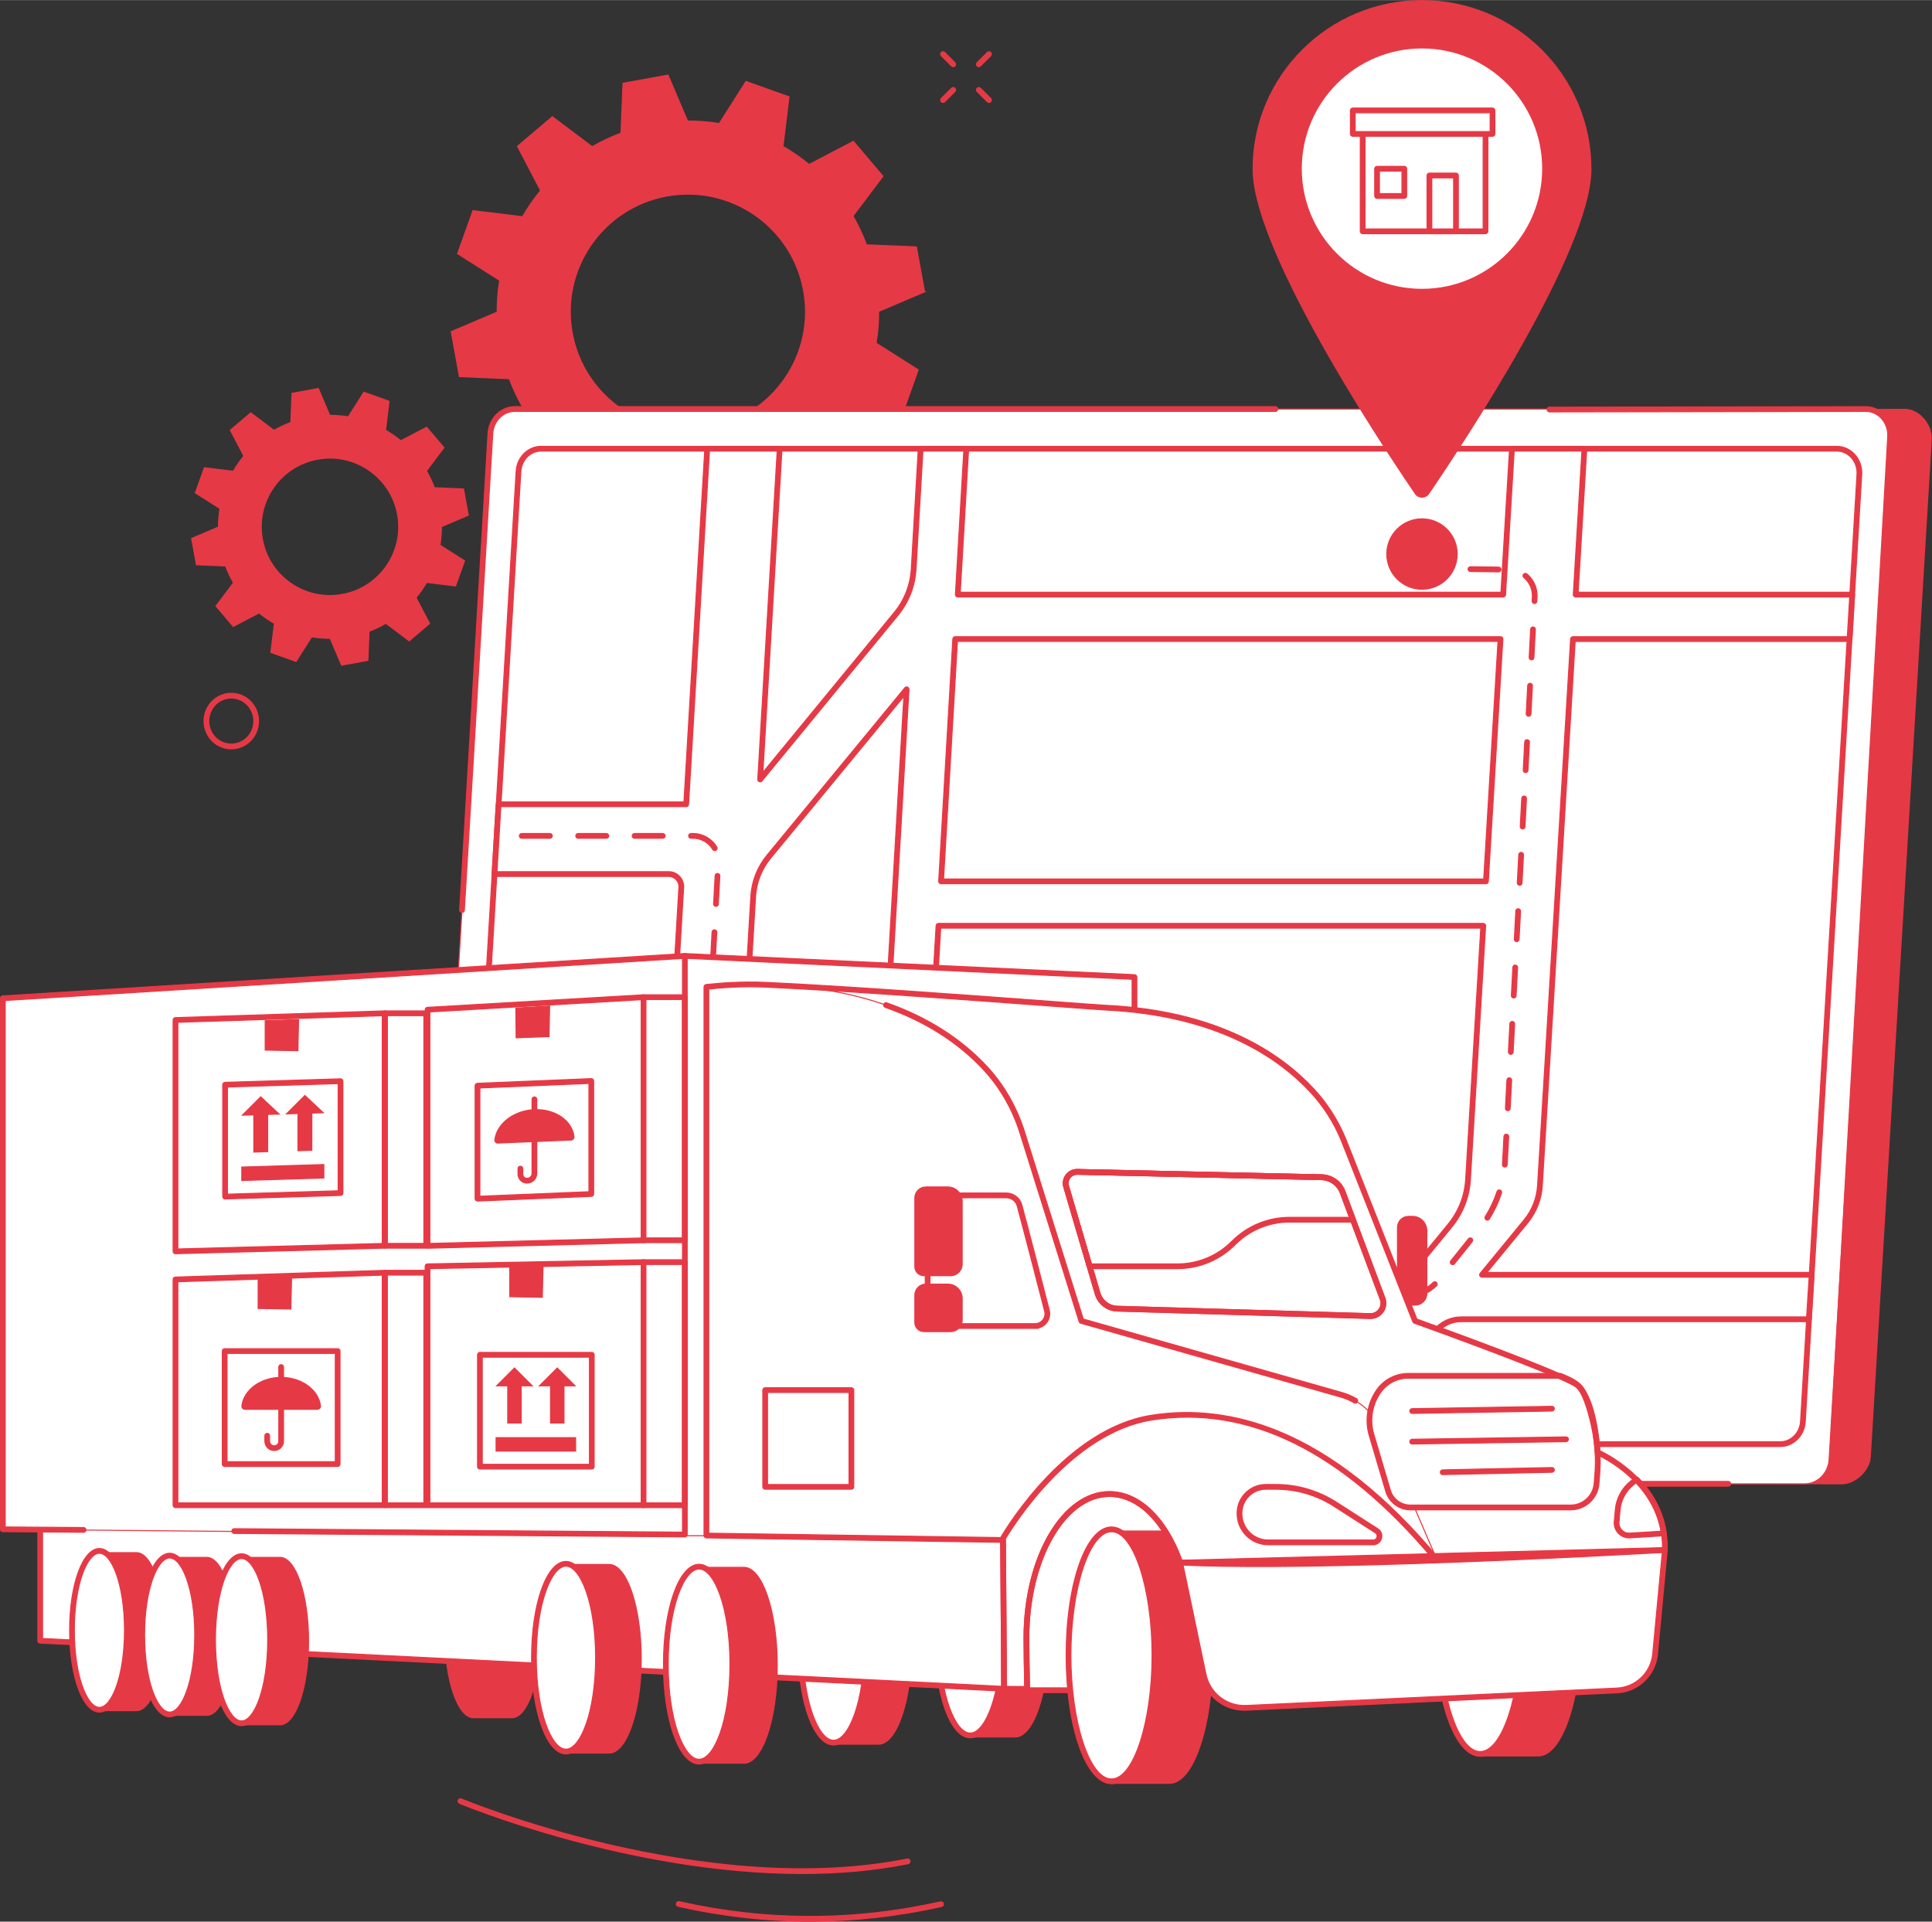
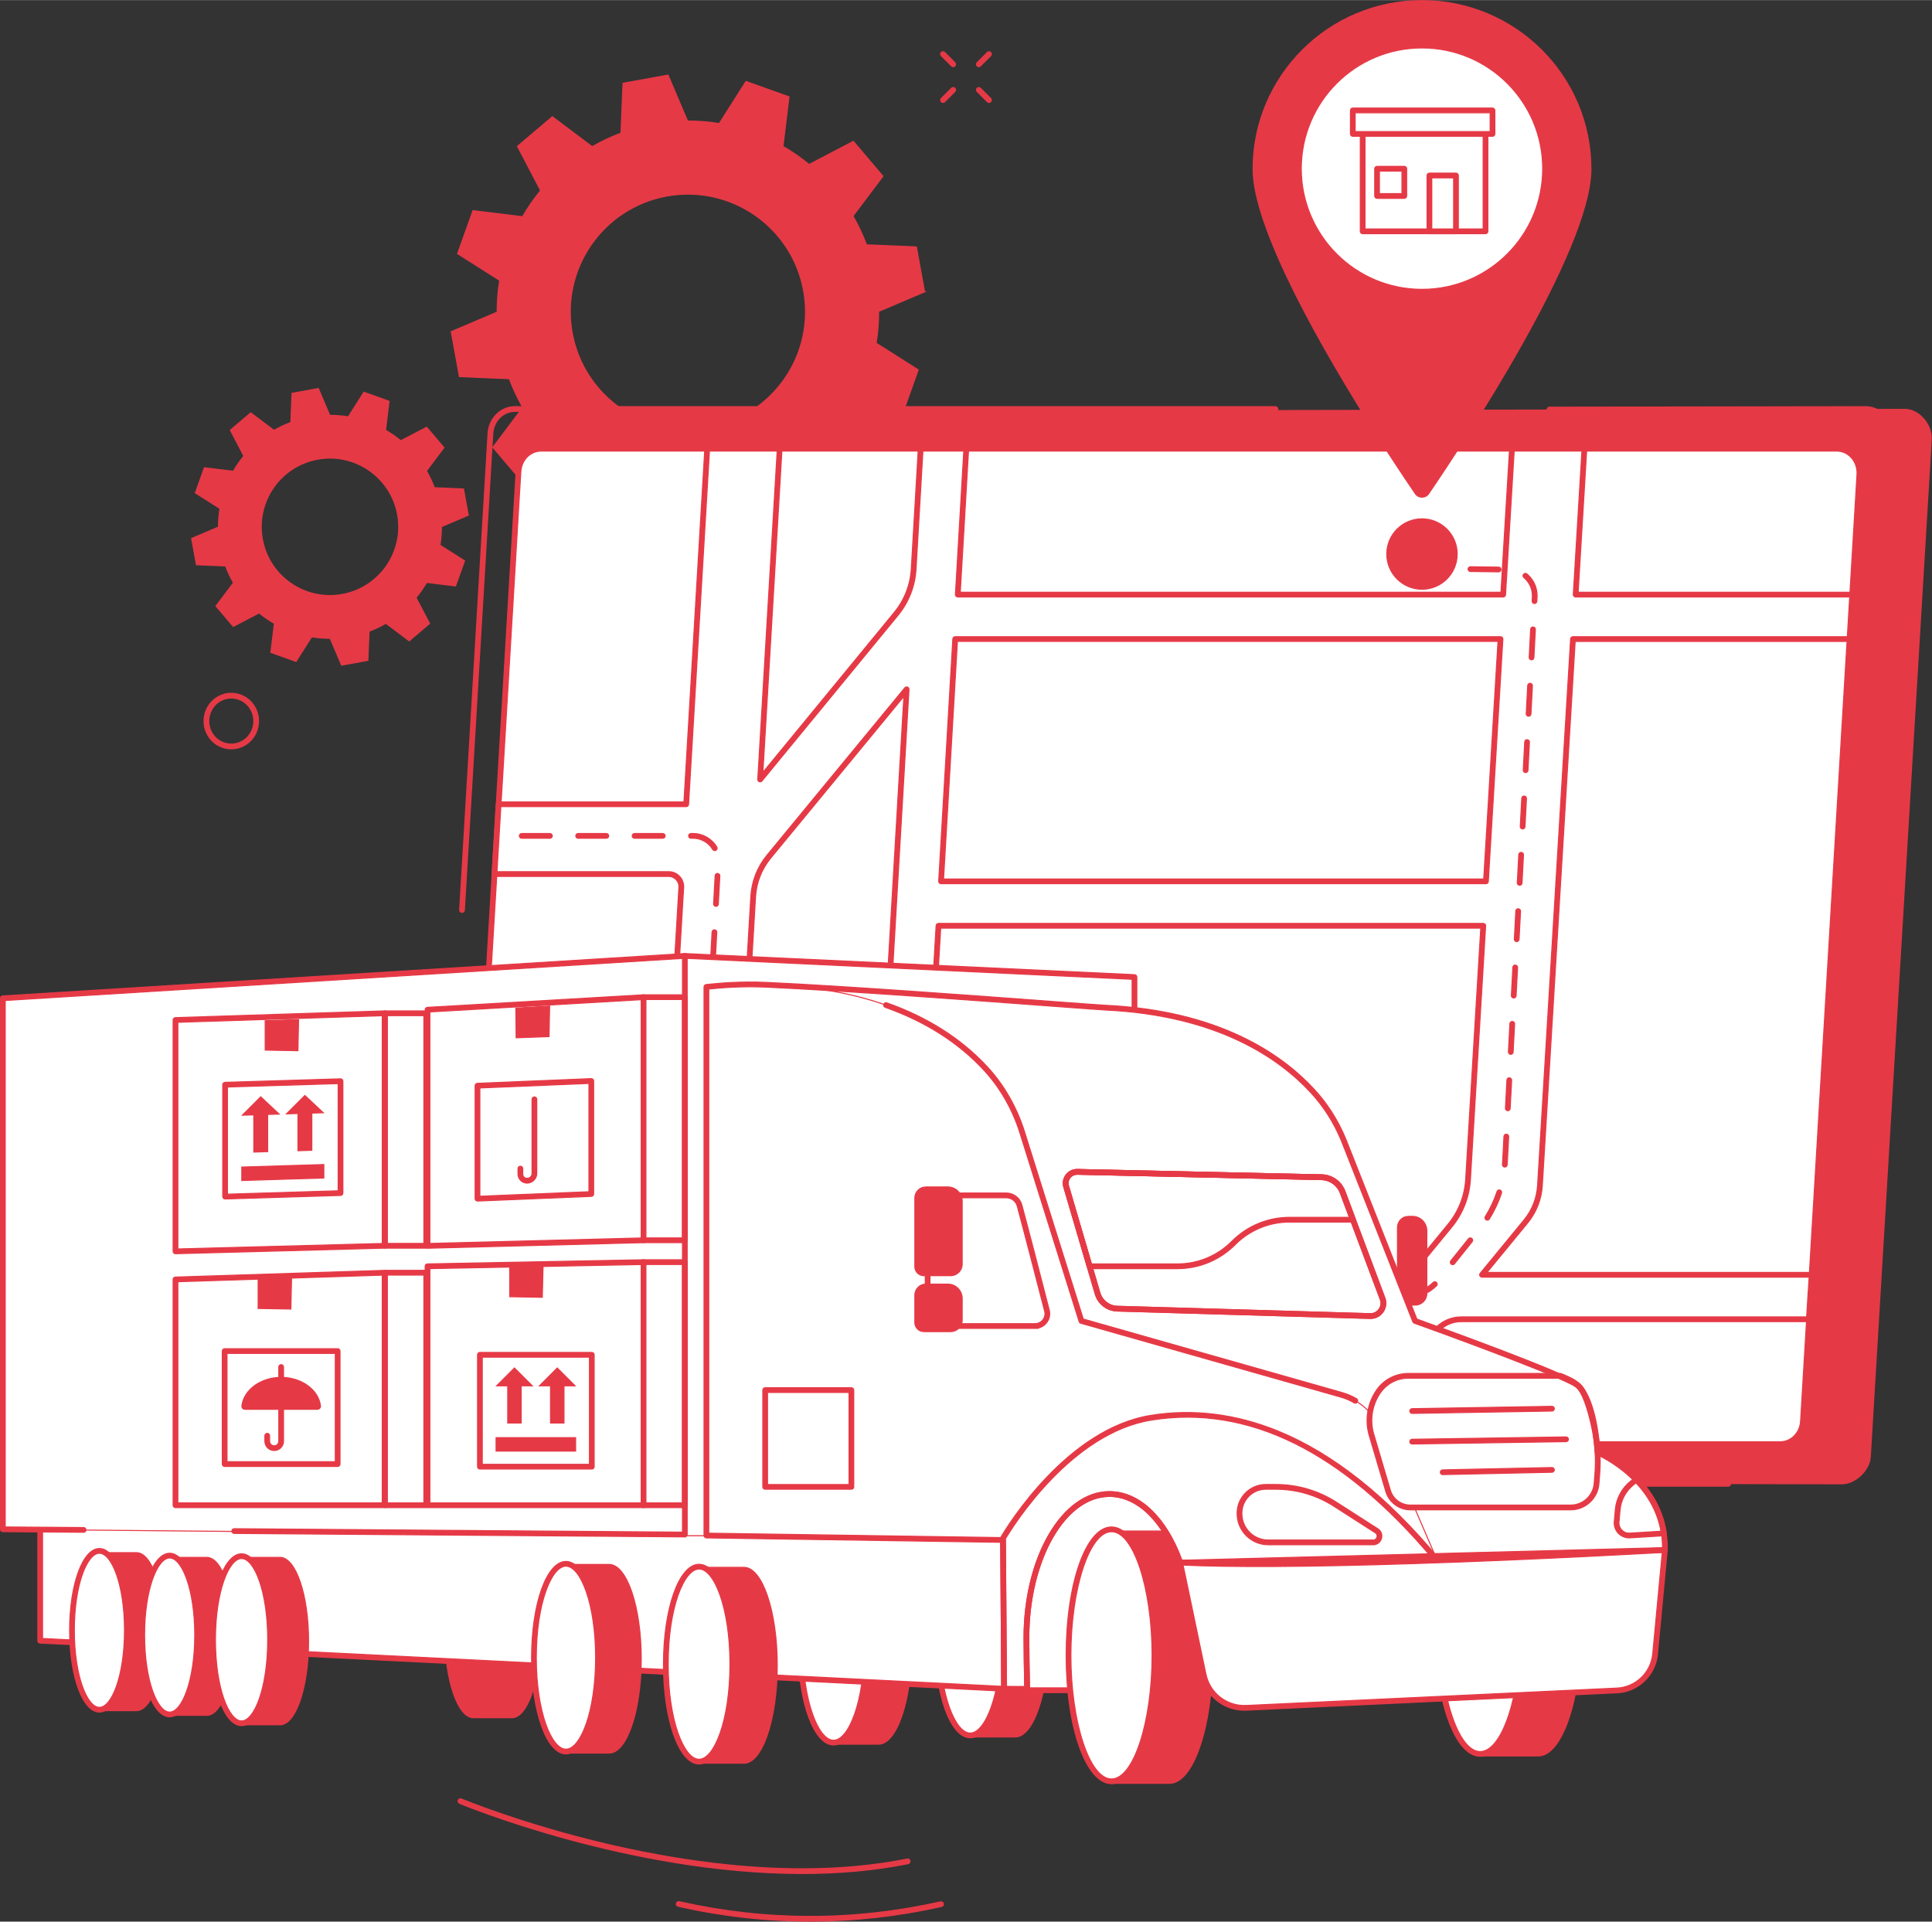
<svg xmlns="http://www.w3.org/2000/svg" id="Layer_2" data-name="Layer 2" viewBox="0.0 0.0 1841.0 1831.0" width="1840.81" height="1831.0">
  <rect x="0.0" y="0.0" width="1841.0" height="1831.0" fill="#333333" stroke="none" />
  <defs>
    <style>
      .cls-1 {
        fill: #fff;
      }

      .cls-1, .cls-2, .cls-3 {
        stroke: #e63946;
        stroke-miterlimit: 10;
      }

      .cls-3 {
        fill: #e63946;
      }
    </style>
  </defs>
  <g id="Illustration">
    <g id="Delivery_point" data-name="Delivery point">
      <g>
        <path class="cls-3" d="M446.21,490.83l-4.56-25.03-27.77-1.16c-2.09-5.61-4.62-10.97-7.56-16.04l16.69-22.18-16.47-19.4-24.63,12.88c-4.57-3.75-9.44-7.12-14.56-10.07l3.37-27.59-23.96-8.57-14.87,23.44c-5.78-.96-11.69-1.43-17.67-1.41l-10.88-25.58-25.03,4.56-1.16,27.77c-5.61,2.09-10.97,4.62-16.04,7.56l-22.18-16.69-19.4,16.47,12.88,24.63c-3.75,4.57-7.13,9.44-10.07,14.56l-27.59-3.37-8.57,23.96,23.44,14.87c-.96,5.78-1.43,11.69-1.41,17.67l-25.58,10.88,4.56,25.03,27.77,1.16c2.09,5.61,4.62,10.97,7.56,16.04l-16.69,22.18,16.47,19.4,24.63-12.88c4.57,3.76,9.44,7.12,14.56,10.07l-3.37,27.59,23.96,8.57,14.87-23.44c5.78,.96,11.69,1.43,17.67,1.42l10.88,25.58,25.03-4.56,1.16-27.77c5.61-2.09,10.97-4.62,16.04-7.56l22.18,16.69,19.4-16.47-12.88-24.63c3.76-4.57,7.12-9.44,10.07-14.56l27.59,3.37,8.57-23.96-23.44-14.87c.96-5.78,1.43-11.69,1.42-17.67l25.58-10.88Zm-120.05,75.52c-35.59,6.48-69.7-17.11-76.18-52.71-6.48-35.59,17.11-69.7,52.71-76.19,35.59-6.48,69.7,17.11,76.19,52.71,6.48,35.59-17.11,69.7-52.71,76.19Z" />
        <path class="cls-3" d="M881.01,278.02l-7.8-42.84-47.52-1.98c-3.58-9.6-7.9-18.77-12.93-27.44l28.56-37.95-28.18-33.2-42.15,22.05c-7.81-6.43-16.15-12.19-24.92-17.24l5.77-47.22-41-14.66-25.44,40.11c-9.89-1.65-20-2.45-30.24-2.42l-18.61-43.77-42.84,7.8-1.98,47.52c-9.59,3.58-18.77,7.9-27.44,12.93l-37.95-28.56-33.2,28.18,22.05,42.15c-6.43,7.81-12.19,16.15-17.24,24.92l-47.22-5.77-14.66,41,40.11,25.44c-1.65,9.89-2.45,20-2.42,30.24l-43.77,18.61,7.8,42.84,47.52,1.98c3.58,9.6,7.9,18.77,12.93,27.44l-28.56,37.95,28.18,33.2,42.15-22.05c7.81,6.43,16.15,12.19,24.92,17.24l-5.77,47.22,41,14.66,25.44-40.11c9.89,1.65,20,2.45,30.24,2.42l18.61,43.77,42.84-7.8,1.98-47.52c9.6-3.58,18.77-7.9,27.45-12.93l37.95,28.56,33.2-28.18-22.05-42.15c6.43-7.81,12.19-16.15,17.24-24.92l47.22,5.77,14.66-41-40.11-25.44c1.65-9.89,2.45-20,2.42-30.24l43.77-18.61Zm-205.42,129.23c-60.91,11.09-119.27-29.28-130.37-90.19-11.09-60.91,29.28-119.27,90.19-130.37,60.91-11.09,119.27,29.28,130.37,90.19,11.09,60.91-29.28,119.27-90.19,130.37Z" />
      </g>
      <g>
        <g>
          <path class="cls-3" d="M772.11,1830.5c-42.06,0-84.11-4.72-125.89-14.15-1.21-.27-1.96-1.47-1.69-2.68,.27-1.21,1.47-1.96,2.68-1.69,82.65,18.67,166.44,18.73,249.03,.16,1.22-.28,2.41,.49,2.68,1.69,.27,1.21-.49,2.41-1.69,2.68-41.5,9.33-83.3,13.99-125.11,13.99Z" />
          <path class="cls-3" d="M764.34,1785.11c-165.59,0-324.51-66.07-326.42-66.87-1.14-.48-1.67-1.79-1.19-2.93,.48-1.14,1.8-1.67,2.94-1.19,2.29,.97,231.04,96.04,424.8,57.22,1.21-.25,2.39,.54,2.64,1.76,.24,1.21-.54,2.39-1.76,2.64-33.09,6.63-67.2,9.39-101.01,9.39Z" />
        </g>
        <path class="cls-3" d="M220.41,713.45c-3.13,0-6.26-.58-9.27-1.75-6.54-2.54-11.7-7.54-14.52-14.07-5.75-13.34,.21-28.97,13.3-34.84,6.3-2.83,13.3-3.01,19.74-.51,6.54,2.54,11.7,7.54,14.52,14.07,5.75,13.34-.21,28.97-13.3,34.84-3.35,1.51-6.91,2.26-10.47,2.26Zm-.02-48.44c-2.94,0-5.87,.62-8.63,1.86-10.86,4.88-15.81,17.88-11.02,28.98,2.34,5.42,6.61,9.57,12.03,11.67,5.31,2.06,11.08,1.91,16.27-.42,10.87-4.88,15.81-17.88,11.02-28.98-2.34-5.42-6.61-9.56-12.03-11.67-2.48-.96-5.06-1.44-7.64-1.44Z" />
        <g>
          <path class="cls-3" d="M908.32,63.43c-.57,0-1.15-.22-1.58-.66l-9.75-9.74c-.88-.87-.88-2.29,0-3.17,.88-.88,2.29-.88,3.17,0l9.75,9.74c.88,.87,.88,2.29,0,3.17-.44,.44-1.01,.66-1.58,.66Z" />
          <path class="cls-3" d="M942.44,97.53c-.57,0-1.15-.22-1.58-.66l-9.75-9.74c-.88-.87-.88-2.29,0-3.17,.88-.88,2.29-.88,3.17,0l9.75,9.74c.88,.87,.88,2.29,0,3.17-.44,.44-1.01,.66-1.58,.66Z" />
-           <path class="cls-3" d="M898.57,97.53c-.57,0-1.15-.22-1.58-.66-.88-.88-.88-2.3,0-3.17l9.75-9.74c.88-.88,2.29-.88,3.17,0,.88,.88,.88,2.3,0,3.17l-9.75,9.74c-.44,.44-1.01,.66-1.58,.66Z" />
+           <path class="cls-3" d="M898.57,97.53c-.57,0-1.15-.22-1.58-.66-.88-.88-.88-2.3,0-3.17l9.75-9.74c.88-.88,2.29-.88,3.17,0,.88,.88,.88,2.3,0,3.17l-9.75,9.74c-.44,.44-1.01,.66-1.58,.66" />
          <path class="cls-3" d="M932.69,63.43c-.57,0-1.15-.22-1.58-.66-.88-.88-.88-2.3,0-3.17l9.75-9.74c.88-.88,2.29-.88,3.17,0,.88,.88,.88,2.3,0,3.17l-9.75,9.74c-.44,.44-1.01,.66-1.58,.66Z" />
        </g>
      </g>
      <g>
        <g>
          <g>
            <path class="cls-3" d="M1755.28,1413.79l-1283.62-2.41c-13.42,0-24.05-12.12-23.19-26.44l58.08-969.32c.78-13.09,10.93-23.27,23.19-23.27l1285.43-2.35c13.42,0,25.96,14.46,25.1,28.78l-58.08,969.32c-.78,13.09-14.65,25.69-26.91,25.69Z" />
-             <path class="cls-1" d="M1719.77,1413.79H432.43c-13.42,0-24.05-12.12-23.19-26.44l58.08-974.4c.78-13.09,10.93-23.27,23.19-23.27H1777.85c13.42,0,24.05,12.12,23.19,26.44l-58.08,974.4c-.78,13.09-10.93,23.27-23.19,23.27Z" />
            <path class="cls-2" d="M1076.76,1416.03h-205.6c-1.24,0-2.24-1-2.24-2.24s1-2.24,2.24-2.24h205.6c1.24,0,2.24,1,2.24,2.24s-1,2.24-2.24,2.24Z" />
            <path class="cls-3" d="M1646.89,1416.03h-475.75c-1.24,0-2.24-1-2.24-2.24s1-2.24,2.24-2.24h475.75c1.24,0,2.24,1,2.24,2.24s-1,2.24-2.24,2.24Z" />
            <path class="cls-3" d="M1747.27,1363.62s-.09,0-.13,0c-1.24-.07-2.18-1.13-2.11-2.36l53.78-945.27c.39-6.55-1.88-12.95-6.22-17.57-3.95-4.19-9.19-6.51-14.74-6.51l-301.36,.48h0c-1.24,0-2.24-1-2.24-2.24,0-1.24,1-2.24,2.24-2.24l301.37-.48c6.8,0,13.2,2.81,18,7.91,5.19,5.51,7.89,13.12,7.43,20.9l-53.78,945.26c-.07,1.19-1.05,2.11-2.23,2.11Z" />
            <path class="cls-3" d="M440.25,869.31s-.09,0-.14,0c-1.23-.07-2.18-1.13-2.1-2.37l27.07-454.13c.85-14.23,12.02-25.38,25.43-25.38h724.85c1.24,0,2.24,1,2.24,2.24s-1,2.24-2.24,2.24H490.51c-11.04,0-20.25,9.3-20.96,21.17l-27.07,454.13c-.07,1.19-1.06,2.11-2.23,2.11Z" />
            <g>
              <path class="cls-1" d="M1696.51,1375.98H461.78c-12.43,0-22.27-11.22-21.48-24.49l53.79-902.46c.72-12.12,10.13-21.56,21.48-21.56H1750.3c12.43,0,22.27,11.22,21.48,24.48l-53.79,902.46c-.72,12.12-10.13,21.56-21.48,21.56Z" />
              <path class="cls-3" d="M1696.51,1378.22H461.78c-6.34,0-12.31-2.62-16.79-7.38-4.84-5.13-7.36-12.23-6.93-19.48l53.79-902.46c.79-13.27,11.21-23.66,23.72-23.66H1750.3c6.34,0,12.31,2.62,16.79,7.38,4.84,5.13,7.36,12.23,6.93,19.48l-53.79,902.46c-.79,13.27-11.21,23.66-23.72,23.66ZM515.57,429.72c-10.14,0-18.6,8.54-19.25,19.45l-53.79,902.46c-.36,6.02,1.73,11.9,5.72,16.14,3.63,3.85,8.43,5.97,13.53,5.97H1696.51c10.14,0,18.6-8.54,19.25-19.45l53.79-902.46c.36-6.02-1.73-11.9-5.72-16.14-3.63-3.85-8.43-5.97-13.53-5.97H515.57Z" />
            </g>
          </g>
          <g>
            <path class="cls-1" d="M1498.89,608.84h263.54l2.54-42.36h-263.53l8.35-139.01h-69.05l-8.35,139.01H912.67l8.11-139.01h-43.46l-6.68,114.58c-.92,15.7-6.79,30.71-16.77,42.86l-129.54,157.74,18.63-315.18h-69.05l-20.03,338.81h-178.75l-3.91,66.48h165.99c6.91,0,12.4,5.82,11.99,12.72l-8.99,152.11c-.8,13.62,2.54,27.16,9.59,38.83l23.24,38.47h-99.08c-13.19,0-24.09,10.28-24.86,23.45l-6.78,116.28h-93.88l-2.86,42.36h94.27l-6.94,118.99h43.46l6.94-118.99h199.57l71.78,118.99h69.05l-71.78-118.99h456.46l-97.72,118.99h69.05l88.15-107.34c6.06-7.37,15.09-11.65,24.64-11.65h331.13l2.68-42.36h-314.09l41.71-50.79c8.01-9.76,12.74-21.79,13.5-34.39l31.45-520.61Zm-69.05,0l-13.88,230.88H896.73l13.47-230.88h519.64Zm-709.62,429.85c-7.94-13.15-11.71-28.39-10.8-43.73l8.31-140.66c.83-13.99,6.07-27.36,14.98-38.19l131.24-159.39-22.74,389.7c-.93,15.99-14.17,28.48-30.19,28.48h-68.93l-21.87-36.21Zm-134.43,175.94l4.95-84.8c.41-7.06,6.26-12.58,13.34-12.58h94.53l58.74,97.38h-171.55Zm226.98-22.58l-45.12-74.79h70.74c23.79,0,43.42-18.61,44.69-42.36h-.06s11.25-192.82,11.25-192.82h519.16l-14.52,241.67c-.97,16.16-7.03,31.6-17.3,44.11l-38.41,46.77h-490.43c-16.37,0-31.54-8.57-39.99-22.58Z" />
            <path class="cls-3" d="M1279.72,1378.22h-69.05c-.87,0-1.65-.5-2.03-1.28-.37-.78-.26-1.71,.3-2.38l94.71-115.33h-447.75l69.73,115.59c.42,.69,.43,1.56,.03,2.26-.4,.7-1.14,1.14-1.95,1.14h-69.05c-.79,0-1.51-.41-1.92-1.08l-71.13-117.91h-196.2l-6.82,116.88c-.07,1.18-1.05,2.11-2.24,2.11h-43.46c-.62,0-1.21-.25-1.63-.7-.42-.45-.64-1.05-.61-1.67l6.8-116.62h-91.9c-.62,0-1.21-.26-1.64-.71-.42-.45-.64-1.06-.6-1.68l2.86-42.36c.08-1.18,1.06-2.09,2.24-2.09h91.77l6.66-114.17c.84-14.33,12.74-25.56,27.1-25.56h95.1l-21.18-35.07c-7.32-12.12-10.75-25.99-9.91-40.12l8.99-152.11c.16-2.72-.78-5.3-2.64-7.28-1.87-1.98-4.39-3.07-7.12-3.07h-165.99c-.62,0-1.21-.25-1.63-.7-.42-.45-.64-1.05-.61-1.67l3.91-66.48c.07-1.18,1.05-2.11,2.24-2.11h176.64l19.9-336.7c.07-1.19,1.05-2.11,2.24-2.11h69.05c.62,0,1.21,.25,1.63,.7,.42,.45,.64,1.05,.61,1.67l-18.22,308.3,125.17-152.41c9.74-11.87,15.37-26.24,16.26-41.57l6.68-114.58c.07-1.18,1.05-2.11,2.24-2.11h43.46c.62,0,1.21,.25,1.63,.7,.42,.45,.64,1.05,.61,1.67l-7.97,136.64h515.23l8.23-136.9c.07-1.18,1.05-2.11,2.24-2.11h69.05c.62,0,1.21,.26,1.63,.7,.42,.45,.64,1.05,.6,1.67l-8.21,136.64h261.15c.62,0,1.21,.25,1.63,.7,.42,.45,.64,1.05,.61,1.67l-2.54,42.36c-.07,1.18-1.05,2.11-2.24,2.11h-261.43l-31.33,518.5c-.79,13.16-5.64,25.5-14,35.68l-38.7,47.12h309.35c.62,0,1.21,.26,1.63,.71,.42,.45,.64,1.06,.6,1.68l-2.68,42.36c-.07,1.18-1.05,2.1-2.24,2.1h-331.13c-8.91,0-17.25,3.95-22.9,10.83l-88.16,107.34c-.42,.52-1.06,.82-1.73,.82Zm-64.31-4.48h63.25l87.48-106.53c6.5-7.92,16.11-12.47,26.37-12.47h329.02l2.4-37.87h-311.71c-.87,0-1.66-.5-2.03-1.28-.37-.78-.26-1.71,.3-2.38l41.71-50.79c7.76-9.45,12.25-20.9,12.99-33.11l31.46-520.61c.07-1.18,1.05-2.1,2.24-2.1h261.43l2.27-37.88h-261.15c-.62,0-1.21-.26-1.63-.7-.42-.45-.64-1.05-.61-1.67l8.21-136.64h-64.56l-8.23,136.9c-.07,1.18-1.05,2.11-2.24,2.11H912.67c-.62,0-1.21-.25-1.63-.7-.42-.45-.64-1.05-.61-1.67l7.97-136.64h-38.97l-6.56,112.47c-.95,16.28-6.92,31.55-17.27,44.15l-129.54,157.74c-.61,.75-1.65,1.02-2.55,.66-.9-.35-1.48-1.25-1.42-2.22l18.49-312.81h-64.56l-19.9,336.7c-.07,1.19-1.05,2.11-2.24,2.11h-176.64l-3.65,62h163.61c3.97,0,7.65,1.59,10.38,4.48,2.72,2.89,4.09,6.66,3.86,10.62l-8.99,152.1c-.78,13.22,2.43,26.21,9.27,37.54l23.24,38.47c.42,.69,.43,1.56,.03,2.26-.4,.7-1.14,1.14-1.95,1.14h-99.08c-11.99,0-21.93,9.37-22.62,21.34l-6.78,116.28c-.07,1.18-1.05,2.11-2.24,2.11h-91.79l-2.56,37.87h91.88c.62,0,1.21,.25,1.63,.7,.42,.45,.64,1.05,.61,1.67l-6.8,116.62h38.97l6.82-116.88c.07-1.18,1.05-2.11,2.24-2.11h199.58c.79,0,1.51,.41,1.92,1.08l71.13,117.91h63.81l-69.73-115.59c-.42-.69-.43-1.56-.03-2.26,.4-.7,1.14-1.14,1.95-1.14h456.46c.87,0,1.65,.5,2.03,1.28,.37,.78,.26,1.71-.3,2.38l-94.71,115.33Zm127.76-156.87h-490.42c-17.05,0-33.11-9.07-41.91-23.66l-45.12-74.8c-.42-.69-.43-1.56-.03-2.26,.4-.7,1.14-1.14,1.95-1.14h70.74c22.43,0,40.97-17.42,42.42-39.75-.03-.16-.04-.33-.03-.5l11.25-192.82c.07-1.18,1.05-2.11,2.24-2.11h519.16c.62,0,1.21,.25,1.63,.7,.42,.45,.64,1.05,.6,1.67l-14.52,241.67c-1.01,16.74-7.16,32.44-17.81,45.4l-38.41,46.77c-.42,.52-1.06,.82-1.73,.82Zm-528.5-25.98c8,13.26,22.59,21.5,38.08,21.5h489.37l37.74-45.95c10.04-12.22,15.85-27.03,16.8-42.82l14.38-239.3H896.38l-11.1,190.21c.03,.16,.04,.32,.03,.49-1.34,24.94-21.95,44.48-46.93,44.48h-66.77l43.07,71.4Zm-57.34,25.98h-171.55c-.62,0-1.21-.25-1.63-.7-.42-.45-.64-1.05-.61-1.67l4.95-84.79c.48-8.24,7.32-14.69,15.57-14.69h94.53c.79,0,1.51,.41,1.92,1.08l58.74,97.38c.42,.69,.43,1.56,.03,2.26-.4,.7-1.14,1.14-1.95,1.14Zm-169.18-4.48h165.21l-56.04-92.89h-93.26c-5.88,0-10.76,4.6-11.1,10.47l-4.81,82.42Zm222.86-135.25h-68.93c-.79,0-1.51-.41-1.92-1.08l-21.87-36.21c-8.21-13.6-12.06-29.17-11.12-45.02l8.31-140.66c.86-14.57,6.22-28.22,15.49-39.48l131.24-159.4c.61-.75,1.65-1.01,2.55-.66,.9,.35,1.47,1.25,1.42,2.22l-22.74,389.7c-1,17.15-15.24,30.59-32.43,30.59Zm-67.66-4.48h67.66c14.82,0,27.09-11.59,27.96-26.37l22.34-382.84-126.87,154.09c-8.67,10.52-13.68,23.28-14.48,36.89l-8.31,140.66c-.88,14.94,2.74,29.62,10.49,42.44l21.22,35.13Zm672.61-230.7H896.73c-.62,0-1.21-.25-1.63-.7-.42-.45-.64-1.05-.61-1.67l13.47-230.88c.07-1.18,1.05-2.11,2.24-2.11h519.64c.62,0,1.21,.26,1.63,.7,.42,.45,.64,1.05,.61,1.67l-13.88,230.88c-.07,1.18-1.05,2.11-2.24,2.11Zm-516.86-4.48h514.75l13.61-226.4H912.32l-13.21,226.4Z" />
          </g>
          <path class="cls-3" d="M830.96,1238.01c-9.04,0-17.67-2.8-24.97-8.09-1-.73-1.22-2.13-.5-3.13,.73-1,2.12-1.23,3.13-.5,6.52,4.73,14.24,7.24,22.33,7.24h1.61c1.24,0,2.24,1,2.24,2.24,0,1.24-1,2.24-2.24,2.24h-1.61Zm28.5-.04c-1.24,0-2.24-1-2.24-2.24,0-1.24,1-2.24,2.24-2.24l26.89-.04h0c1.24,0,2.24,1,2.24,2.24,0,1.24-1,2.24-2.24,2.24l-26.89,.04h0Zm53.77-.09c-1.24,0-2.24-1-2.24-2.24,0-1.24,1-2.24,2.24-2.24l26.89-.04h0c1.24,0,2.24,1,2.24,2.24,0,1.24-1,2.24-2.24,2.24l-26.89,.04h0Zm53.77-.08c-1.24,0-2.24-1-2.24-2.24,0-1.24,1-2.24,2.24-2.24l26.89-.04h0c1.24,0,2.24,1,2.24,2.24,0,1.24-1,2.24-2.24,2.24l-26.89,.04h0Zm53.77-.09c-1.24,0-2.24-1-2.24-2.24,0-1.24,1-2.24,2.24-2.24l26.89-.04h0c1.24,0,2.24,1,2.24,2.24,0,1.24-1,2.24-2.24,2.24l-26.89,.04h0Zm53.77-.09c-1.24,0-2.24-1-2.24-2.24,0-1.24,1-2.24,2.24-2.24l26.89-.04h0c1.24,0,2.24,1,2.24,2.24,0,1.24-1,2.24-2.24,2.24l-26.89,.04h0Zm53.77-.09c-1.24,0-2.24-1-2.24-2.24,0-1.24,1-2.24,2.24-2.25l26.89-.04h0c1.24,0,2.24,1,2.24,2.24,0,1.24-1,2.24-2.24,2.24l-26.89,.04h0Zm53.77-.09c-1.24,0-2.24-1-2.24-2.24,0-1.24,1-2.24,2.24-2.24l26.89-.04h0c1.24,0,2.24,1,2.24,2.24,0,1.24-1,2.24-2.24,2.24l-26.89,.04h0Zm53.77-.09c-1.24,0-2.24-1-2.24-2.24,0-1.24,1-2.24,2.24-2.24l26.89-.04h0c1.24,0,2.24,1,2.24,2.24,0,1.24-1,2.24-2.24,2.24l-26.89,.04h0Zm53.77-.09c-1.24,0-2.24-1-2.24-2.24,0-1.24,1-2.24,2.24-2.25l26.89-.04h0c1.24,0,2.24,1,2.24,2.24,0,1.24-1,2.24-2.24,2.24l-26.89,.04h0Zm53.76-.28c-1.14,0-2.11-.86-2.23-2.02-.12-1.23,.77-2.33,2.01-2.45,8.47-.85,16.46-4.61,22.51-10.59,.88-.87,2.3-.86,3.17,.02,.87,.88,.86,2.3-.02,3.17-6.78,6.7-15.73,10.91-25.21,11.87-.08,0-.15,.01-.23,.01Zm-552.4-27.72c-.76,0-1.51-.39-1.93-1.1l-13.73-23.12c-.63-1.06-.28-2.44,.78-3.07,1.06-.64,2.44-.28,3.07,.78l13.73,23.12c.63,1.06,.28,2.44-.78,3.07-.36,.21-.75,.32-1.14,.32Zm593.27-4.32c-.49,0-.98-.16-1.4-.49-.97-.77-1.12-2.18-.35-3.15l16.81-20.99c.77-.96,2.18-1.13,3.15-.35,.96,.77,1.12,2.18,.35,3.15l-16.81,20.99c-.44,.55-1.09,.84-1.75,.84Zm-620.73-41.91c-.77,0-1.51-.39-1.93-1.1l-13.73-23.12c-.63-1.06-.28-2.44,.78-3.07,1.06-.63,2.44-.28,3.07,.78l13.73,23.12c.63,1.06,.28,2.44-.78,3.07-.36,.21-.75,.32-1.14,.32Zm653.75-.5c-.41,0-.82-.11-1.19-.34-1.05-.66-1.37-2.04-.71-3.09,4.66-7.44,8.43-15.44,11.17-23.79,.39-1.17,1.65-1.82,2.83-1.43,1.17,.39,1.81,1.65,1.43,2.83-2.86,8.68-6.78,17.01-11.63,24.76-.43,.68-1.16,1.05-1.9,1.05Zm-681.21-45.74c-.76,0-1.51-.39-1.93-1.1l-13.73-23.12c-.63-1.06-.28-2.44,.78-3.07,1.06-.64,2.44-.28,3.07,.78l13.73,23.12c.63,1.06,.28,2.44-.78,3.07-.36,.21-.75,.32-1.14,.32Zm697.87-4.84c-.06,0-.11,0-.17,0-1.23-.09-2.16-1.17-2.07-2.4,.06-.79,.11-1.59,.16-2.38l1.28-24.41c.07-1.23,1.02-2.21,2.36-2.12,1.24,.07,2.18,1.12,2.12,2.36l-1.28,24.42c-.05,.83-.1,1.65-.16,2.47-.09,1.18-1.07,2.07-2.23,2.07Zm-725.33-41.4c-.77,0-1.51-.39-1.93-1.1l-13.73-23.12c-.63-1.06-.28-2.44,.78-3.07,1.06-.64,2.44-.28,3.07,.78l13.73,23.12c.63,1.06,.28,2.44-.78,3.07-.36,.21-.75,.32-1.14,.32Zm728.19-12.3s-.08,0-.12,0c-1.24-.07-2.18-1.12-2.12-2.36l1.41-26.85c.06-1.23,1.05-2.19,2.36-2.12,1.24,.07,2.18,1.12,2.12,2.36l-1.41,26.85c-.06,1.19-1.05,2.12-2.24,2.12Zm-754.69-34.43c-.89,0-1.73-.53-2.08-1.4-3.44-8.54-5.59-17.52-6.4-26.69-.11-1.23,.8-2.32,2.03-2.43,1.25-.13,2.32,.8,2.43,2.03,.77,8.73,2.82,17.28,6.09,25.41,.46,1.15-.09,2.45-1.24,2.91-.27,.11-.56,.16-.84,.16Zm757.52-19.27s-.08,0-.12,0c-1.24-.07-2.18-1.12-2.12-2.36l1.41-26.85c.07-1.23,1.08-2.17,2.36-2.12,1.24,.07,2.18,1.12,2.12,2.36l-1.41,26.85c-.06,1.19-1.05,2.12-2.24,2.12Zm-763.22-33.64s-.08,0-.12,0c-1.23-.07-2.18-1.12-2.11-2.36l1.46-26.84c.07-1.23,1.15-2.19,2.36-2.11,1.23,.07,2.18,1.12,2.12,2.36l-1.46,26.84c-.07,1.19-1.05,2.12-2.24,2.12Zm766.05-20.06s-.08,0-.12,0c-1.24-.07-2.18-1.12-2.12-2.36l1.41-26.85c.07-1.24,1.03-2.22,2.36-2.12,1.24,.07,2.18,1.12,2.12,2.36l-1.41,26.85c-.06,1.19-1.05,2.12-2.24,2.12Zm-763.13-33.63s-.08,0-.12,0c-1.23-.07-2.18-1.12-2.11-2.36l1.46-26.85c.07-1.23,1.12-2.19,2.36-2.12,1.23,.07,2.18,1.12,2.12,2.36l-1.46,26.85c-.06,1.19-1.05,2.12-2.23,2.12Zm765.95-20.06s-.08,0-.12,0c-1.24-.07-2.18-1.12-2.12-2.36l1.41-26.85c.07-1.23,1.07-2.2,2.36-2.12,1.24,.07,2.18,1.12,2.12,2.36l-1.41,26.85c-.06,1.19-1.05,2.12-2.24,2.12Zm-763.03-33.63s-.08,0-.12,0c-1.23-.07-2.18-1.12-2.11-2.36l1.46-26.85c.07-1.23,1.15-2.25,2.36-2.11,1.23,.07,2.18,1.12,2.11,2.36l-1.46,26.84c-.06,1.19-1.05,2.12-2.23,2.12Zm765.85-20.07s-.08,0-.12,0c-1.24-.07-2.18-1.12-2.12-2.36l1.41-26.85c.07-1.23,1.09-2.19,2.36-2.12,1.24,.07,2.18,1.12,2.12,2.36l-1.41,26.85c-.06,1.19-1.05,2.12-2.24,2.12Zm-766.98-33.04c-.77,0-1.51-.39-1.93-1.1-3.9-6.59-11.07-10.68-18.71-10.68h-2.02c-1.24,0-2.24-1-2.24-2.24s1-2.24,2.24-2.24h2.02c9.22,0,17.86,4.93,22.56,12.87,.63,1.07,.28,2.44-.79,3.07-.36,.21-.75,.31-1.14,.31Zm-49.54-11.78h-26.89c-1.24,0-2.24-1-2.24-2.24s1-2.24,2.24-2.24h26.89c1.24,0,2.24,1,2.24,2.24s-1,2.24-2.24,2.24Zm-53.77,0h-26.89c-1.24,0-2.24-1-2.24-2.24s1-2.24,2.24-2.24h26.89c1.24,0,2.24,1,2.24,2.24s-1,2.24-2.24,2.24Zm-53.77,0h-26.89c-1.24,0-2.24-1-2.24-2.24s1-2.24,2.24-2.24h26.89c1.24,0,2.24,1,2.24,2.24s-1,2.24-2.24,2.24Zm926.9-8.88s-.08,0-.12,0c-1.24-.07-2.18-1.12-2.12-2.36l1.41-26.85c.06-1.23,1.05-2.17,2.36-2.12,1.24,.07,2.18,1.12,2.12,2.36l-1.41,26.85c-.06,1.19-1.05,2.12-2.24,2.12Zm2.83-53.7s-.08,0-.12,0c-1.24-.07-2.18-1.12-2.12-2.36l1.41-26.85c.07-1.24,1.08-2.22,2.36-2.12,1.24,.07,2.18,1.12,2.12,2.36l-1.41,26.85c-.06,1.19-1.05,2.12-2.24,2.12Zm2.83-53.7s-.08,0-.12,0c-1.24-.07-2.18-1.12-2.12-2.36l1.41-26.85c.06-1.23,1.04-2.2,2.36-2.12,1.24,.07,2.18,1.12,2.12,2.36l-1.41,26.85c-.06,1.19-1.05,2.12-2.24,2.12Zm2.82-53.7s-.08,0-.12,0c-1.24-.07-2.18-1.12-2.12-2.36l1.41-26.85c.07-1.23,1.07-2.18,2.36-2.12,1.24,.07,2.18,1.12,2.12,2.36l-1.41,26.85c-.06,1.19-1.05,2.12-2.24,2.12Zm2.83-53.7s-.08,0-.12,0c-1.24-.07-2.18-1.12-2.12-2.36l.2-3.78c.02-.41,.03-.81,.03-1.22,0-6.71-2.96-13.05-8.12-17.38-.95-.79-1.07-2.21-.28-3.16,.79-.95,2.21-1.07,3.16-.28,6.18,5.18,9.72,12.77,9.72,20.81,0,.48-.01,.97-.04,1.45l-.2,3.78c-.06,1.19-1.05,2.12-2.24,2.12Zm-34.19-30.16h-.03l-26.88-.36c-1.24-.02-2.23-1.03-2.21-2.27,.02-1.23,1.02-2.21,2.24-2.21h.03l26.88,.36c1.24,.02,2.23,1.03,2.21,2.27-.02,1.23-1.02,2.21-2.24,2.21Zm-53.77-.72h-.03l-22.37-.3c-1.24-.02-2.23-1.03-2.21-2.27,.02-1.23,1.02-2.21,2.24-2.21h.03l22.37,.3c1.24,.02,2.23,1.03,2.21,2.27-.02,1.23-1.02,2.21-2.24,2.21Z" />
        </g>
        <g>
          <g>
            <g>
              <path class="cls-3" d="M1355.02,.5c-88.89,0-160.95,71.85-160.95,160.49,0,22.16,10.06,53.14,25.15,87.16,38.03,85.75,108.02,190.75,129.42,222.13,3.07,4.49,9.69,4.51,12.76,.01,29.88-43.8,154.58-231.29,154.58-309.3,0-88.64-72.06-160.49-160.95-160.49Z" />
              <circle class="cls-1" cx="1355.01" cy="160.6" r="115.03" />
            </g>
            <circle class="cls-3" cx="1355.01" cy="527.84" r="33.54" />
          </g>
          <g>
            <g>
              <rect class="cls-1" x="1298.48" y="124.28" width="117.06" height="96.07" />
              <path class="cls-3" d="M1415.54,222.59h-117.06c-1.24,0-2.24-1-2.24-2.24V124.28c0-1.24,1-2.24,2.24-2.24h117.06c1.24,0,2.24,1,2.24,2.24v96.07c0,1.24-1,2.24-2.24,2.24Zm-114.82-4.48h112.58V126.53h-112.58v91.59Z" />
            </g>
            <g>
              <rect class="cls-1" x="1362.09" y="167.12" width="25.31" height="53.23" />
              <path class="cls-3" d="M1387.4,222.59h-25.32c-1.24,0-2.24-1-2.24-2.24v-53.23c0-1.24,1-2.24,2.24-2.24h25.32c1.24,0,2.24,1,2.24,2.24v53.23c0,1.24-1,2.24-2.24,2.24Zm-23.07-4.48h20.83v-48.74h-20.83v48.74Z" />
            </g>
            <g>
              <rect class="cls-1" x="1312.19" y="160.69" width="25.96" height="25.96" />
              <path class="cls-3" d="M1338.16,188.89h-25.96c-1.24,0-2.24-1-2.24-2.24v-25.96c0-1.24,1-2.24,2.24-2.24h25.96c1.24,0,2.24,1,2.24,2.24v25.96c0,1.24-1,2.24-2.24,2.24Zm-23.72-4.48h21.48v-21.48h-21.48v21.48Z" />
            </g>
            <g>
              <rect class="cls-1" x="1289.08" y="105.12" width="133.12" height="22.39" />
              <path class="cls-3" d="M1422.2,129.76h-133.12c-1.24,0-2.24-1-2.24-2.24v-22.39c0-1.24,1-2.24,2.24-2.24h133.12c1.24,0,2.24,1,2.24,2.24v22.39c0,1.24-1,2.24-2.24,2.24Zm-130.88-4.48h128.64v-17.91h-128.64v17.91Z" />
            </g>
          </g>
        </g>
      </g>
      <g>
        <g>
          <g>
            <path class="cls-3" d="M967.37,1468.41h-42.82c-17.5,0-31.68,42.01-31.68,93.31s14.18,93.33,31.68,93.33h42.82c17.5,0,31.68-42.02,31.68-93.32s-14.18-93.32-31.68-93.32Z" />
            <g>
              <ellipse class="cls-1" cx="924.55" cy="1560.65" rx="31.68" ry="92.89" />
              <path class="cls-3" d="M924.55,1655.78c-19.02,0-33.92-41.78-33.92-95.13s14.9-95.13,33.92-95.13,33.92,41.78,33.92,95.13-14.9,95.13-33.92,95.13Zm0-185.77c-14.22,0-29.44,36.42-29.44,90.65s15.22,90.65,29.44,90.65,29.44-36.42,29.44-90.65-15.22-90.65-29.44-90.65Z" />
            </g>
          </g>
          <g>
            <path class="cls-3" d="M837.14,1475.28h-42.82c-17.5,0-31.68,42.01-31.68,93.31s14.18,93.33,31.68,93.33h42.82c17.5,0,31.68-42.02,31.68-93.32s-14.18-93.32-31.68-93.32Z" />
            <g>
              <ellipse class="cls-1" cx="794.31" cy="1567.52" rx="31.68" ry="92.89" />
              <path class="cls-3" d="M794.31,1662.64c-19.02,0-33.92-41.78-33.92-95.13s14.9-95.13,33.92-95.13,33.92,41.78,33.92,95.13-14.9,95.13-33.92,95.13Zm0-185.77c-14.22,0-29.44,36.42-29.44,90.65s15.22,90.65,29.44,90.65,29.44-36.42,29.44-90.65-15.22-90.65-29.44-90.65Z" />
            </g>
          </g>
          <path class="cls-3" d="M487.84,1477.16h-36.7c-15,0-27.16,35.77-27.16,79.74s12.16,79.76,27.16,79.76h36.7c15,0,27.15-35.78,27.15-79.75s-12.16-79.75-27.15-79.75Z" />
          <g>
            <polygon class="cls-1" points="956.84 1609.13 955.78 1039.88 38.3 1156.05 38.3 1563.31 956.84 1609.13" />
            <path class="cls-3" d="M956.84,1611.37s-.07,0-.11,0l-918.55-45.82c-1.19-.06-2.13-1.04-2.13-2.24v-407.26c0-1.13,.84-2.08,1.96-2.22l917.49-116.18c.64-.08,1.28,.12,1.76,.54,.48,.42,.76,1.03,.76,1.68l1.06,569.26c0,.61-.25,1.2-.69,1.63-.42,.4-.97,.62-1.55,.62Zm-916.3-50.19l914.06,45.6-1.05-564.36L40.54,1158.03v403.16Z" />
          </g>
          <polygon class="cls-1" points="1081.03 1463.25 652.58 1463.25 652.58 910.77 1081.03 930.91 1081.03 1463.25" />
          <path class="cls-3" d="M1081.03,1465.49c-1.24,0-2.24-1-2.24-2.24V933.04l-426.31-20.04c-1.24-.06-2.19-1.11-2.13-2.34,.06-1.24,1.13-2.2,2.34-2.13l428.45,20.14c1.19,.06,2.14,1.04,2.14,2.24v532.35c0,1.24-1,2.24-2.24,2.24Z" />
          <polygon class="cls-1" points="652.58 1463.25 652.58 910.77 2.74 951.14 2.74 1457.13 652.58 1463.25" />
          <g>
            <g>
              <polygon class="cls-1" points="613.28 950.1 613.28 1181.74 407.38 1187.07 407.38 962.04 613.28 950.1" />
              <path class="cls-3" d="M407.38,1189.31c-.58,0-1.14-.23-1.56-.64-.43-.42-.68-1-.68-1.6v-225.03c0-1.19,.93-2.17,2.11-2.24l205.9-11.94c.61-.03,1.22,.18,1.67,.61,.45,.42,.7,1.01,.7,1.63v231.65c0,1.21-.97,2.21-2.18,2.24l-205.9,5.32h-.06Zm2.24-225.15v220.61l201.41-5.21v-227.09l-201.41,11.68Z" />
            </g>
            <g>
              <rect class="cls-1" x="613.28" y="950.1" width="39.31" height="231.65" />
              <path class="cls-3" d="M652.58,1183.98h-39.31c-1.24,0-2.24-1-2.24-2.24v-231.65c0-1.24,1-2.24,2.24-2.24h39.31c1.24,0,2.24,1,2.24,2.24v231.65c0,1.24-1,2.24-2.24,2.24Zm-37.07-4.48h34.82v-227.17h-34.82v227.17Z" />
            </g>
            <polygon class="cls-3" points="491.56 960.52 491.84 988.78 523.17 987.66 523.73 958.56 491.56 960.52" />
            <g>
              <path class="cls-3" d="M455.01,1144.36c-.58,0-1.13-.22-1.55-.62-.44-.42-.69-1.01-.69-1.62v-107.69c0-1.2,.95-2.19,2.15-2.24l108.43-4.48c.6-.05,1.2,.2,1.64,.62s.69,1.01,.69,1.62v107.69c0,1.2-.95,2.19-2.15,2.24l-108.43,4.47s-.06,0-.09,0Zm2.24-107.78v103.2l103.95-4.29v-103.2l-103.95,4.29Zm106.19,101.06h0Z" />
              <g>
-                 <path class="cls-3" d="M544.02,1086.22c1.76-.07,3.12-1.67,2.91-3.39-1.87-15.14-18.03-26.37-37.69-25.55-19.66,.81-35.83,13.37-37.69,28.67-.21,1.75,1.14,3.23,2.91,3.15l69.57-2.87Z" />
                <path class="cls-3" d="M502.27,1127.22c-2.27,0-4.39-.84-6.01-2.4-1.69-1.63-2.63-3.83-2.63-6.21v-5.2c0-1.24,1-2.24,2.24-2.24s2.24,1,2.24,2.24v5.2c0,1.15,.44,2.2,1.25,2.98,.82,.79,1.9,1.16,3.1,1.15,2.5-.1,4.53-2.2,4.53-4.67v-70.68c0-1.24,1-2.24,2.24-2.24s2.24,1,2.24,2.24v70.68c0,4.84-3.96,8.95-8.83,9.15-.12,0-.25,0-.38,0Z" />
              </g>
            </g>
          </g>
          <g>
            <g>
              <polygon class="cls-1" points="613.28 1202.56 613.28 1434.21 407.38 1434.21 407.38 1206.52 613.28 1202.56" />
              <path class="cls-3" d="M613.28,1436.45h-205.9c-1.24,0-2.24-1-2.24-2.24v-227.69c0-1.22,.98-2.22,2.2-2.24l205.9-3.96c.56-.03,1.18,.22,1.61,.64,.43,.42,.67,1,.67,1.6v231.65c0,1.24-1,2.24-2.24,2.24Zm-203.66-4.48h201.41v-227.12l-201.41,3.88v223.25Z" />
            </g>
            <g>
              <rect class="cls-1" x="613.28" y="1202.56" width="39.31" height="231.65" />
              <path class="cls-3" d="M652.58,1436.45h-39.31c-1.24,0-2.24-1-2.24-2.24v-231.65c0-1.24,1-2.24,2.24-2.24h39.31c1.24,0,2.24,1,2.24,2.24v231.65c0,1.24-1,2.24-2.24,2.24Zm-37.07-4.48h34.82v-227.17h-34.82v227.17Z" />
            </g>
            <polygon class="cls-3" points="485.72 1207.52 485.72 1235.5 516.75 1236.06 517.46 1206.96 485.72 1207.52" />
            <g>
              <path class="cls-3" d="M563.93,1399.71h-106.62c-1.24,0-2.24-1-2.24-2.24v-106.62c0-1.24,1-2.24,2.24-2.24h106.62c1.24,0,2.24,1,2.24,2.24v106.62c0,1.24-1,2.24-2.24,2.24Zm-104.38-4.48h102.14v-102.14h-102.14v102.14Z" />
              <rect class="cls-3" x="472.73" y="1369.81" width="75.77" height="12.81" />
              <g>
                <g>
                  <rect class="cls-3" x="483.82" y="1311.92" width="12.81" height="43.93" />
                  <polygon class="cls-3" points="473.26 1320.41 490.23 1303.44 507.19 1320.41 473.26 1320.41" />
                </g>
                <g>
                  <rect class="cls-3" x="524.61" y="1311.92" width="12.81" height="43.93" />
                  <polygon class="cls-3" points="514.04 1320.41 531.01 1303.44 547.98 1320.41 514.04 1320.41" />
                </g>
              </g>
            </g>
          </g>
          <g>
            <g>
              <rect class="cls-1" x="366.87" y="1212.65" width="39.31" height="221.56" />
              <path class="cls-3" d="M406.17,1436.45h-39.31c-1.24,0-2.24-1-2.24-2.24v-221.56c0-1.24,1-2.24,2.24-2.24h39.31c1.24,0,2.24,1,2.24,2.24v221.56c0,1.24-1,2.24-2.24,2.24Zm-37.07-4.48h34.82v-217.08h-34.82v217.08Z" />
            </g>
            <g>
-               <polygon class="cls-1" points="366.51 1212.65 366.51 1434.21 167.21 1434.21 167.21 1219.06 366.51 1212.65" />
              <path class="cls-3" d="M366.51,1436.45H167.21c-1.24,0-2.24-1-2.24-2.24v-215.15c0-1.21,.96-2.2,2.17-2.24l199.3-6.41c.6-.07,1.19,.21,1.63,.63,.44,.42,.68,1,.68,1.61v221.56c0,1.24-1,2.24-2.24,2.24Zm-197.06-4.48h194.82v-217.01l-194.82,6.27v210.74Z" />
            </g>
            <polygon class="cls-3" points="245.99 1218.71 245.99 1246.69 277.16 1247.25 277.8 1218.15 245.99 1218.71" />
            <g>
              <path class="cls-3" d="M321.76,1397.23h-107.69c-1.24,0-2.24-1-2.24-2.24v-107.69c0-1.24,1-2.24,2.24-2.24h107.69c1.24,0,2.24,1,2.24,2.24v107.69c0,1.24-1,2.24-2.24,2.24Zm-105.45-4.48h103.21v-103.21h-103.21v103.21Z" />
              <g>
                <path class="cls-3" d="M302.47,1342.77c1.75,0,3.1-1.54,2.89-3.27-1.85-15.22-17.91-27.11-37.43-27.11s-35.58,11.89-37.43,27.11c-.21,1.74,1.14,3.27,2.89,3.27h69.1Z" />
                <path class="cls-3" d="M261.28,1382.05c-4.89,0-8.88-3.98-8.88-8.88v-5.2c0-1.24,1-2.24,2.24-2.24s2.24,1,2.24,2.24v5.2c0,2.42,1.97,4.4,4.4,4.4s4.39-1.97,4.39-4.4v-70.68c0-1.24,1-2.24,2.24-2.24s2.24,1,2.24,2.24v70.68c0,4.89-3.98,8.88-8.87,8.88Z" />
              </g>
            </g>
          </g>
          <g>
            <g>
              <rect class="cls-1" x="366.87" y="965.42" width="39.31" height="221.56" />
              <path class="cls-3" d="M406.17,1189.22h-39.31c-1.24,0-2.24-1-2.24-2.24v-221.56c0-1.24,1-2.24,2.24-2.24h39.31c1.24,0,2.24,1,2.24,2.24v221.56c0,1.24-1,2.24-2.24,2.24Zm-37.07-4.48h34.82v-217.08h-34.82v217.08Z" />
            </g>
            <g>
              <polygon class="cls-1" points="366.51 965.42 366.51 1186.98 167.21 1192.3 167.21 971.83 366.51 965.42" />
              <path class="cls-3" d="M167.21,1194.54c-.58,0-1.14-.23-1.56-.63-.43-.42-.68-1-.68-1.61v-220.47c0-1.21,.96-2.2,2.17-2.24l199.3-6.41c.6-.06,1.19,.21,1.63,.63,.44,.42,.68,1,.68,1.61v221.56c0,1.21-.97,2.21-2.18,2.24l-199.3,5.32h-.06Zm2.24-220.54v216l194.82-5.2v-217.06l-194.82,6.27Z" />
            </g>
            <polygon class="cls-3" points="252.71 972.55 252.71 1000.52 283.88 1001.08 284.52 971.43 252.71 972.55" />
            <g>
              <path class="cls-3" d="M214.5,1142.36c-.58,0-1.14-.23-1.56-.63-.44-.42-.68-1-.68-1.61v-106.62c0-1.21,.96-2.2,2.17-2.24l109.98-3.36c.59-.02,1.19,.21,1.63,.63,.44,.42,.68,1,.68,1.61v106.62c0,1.21-.96,2.2-2.17,2.24l-109.98,3.36h-.07Zm2.24-106.69v102.14l105.5-3.22v-102.14l-105.5,3.22Zm107.74,101.09h0Z" />
              <polygon class="cls-3" points="308.56 1122.39 230.41 1124.78 230.41 1111.97 308.56 1109.58 308.56 1122.39" />
              <g>
                <g>
                  <polygon class="cls-3" points="241.85 1097.67 241.85 1053.74 255.06 1053.33 255.06 1097.27 241.85 1097.67" />
                  <polygon class="cls-3" points="230.95 1062.55 248.46 1045.05 265.96 1061.49 230.95 1062.55" />
                </g>
                <g>
                  <polygon class="cls-3" points="283.92 1096.39 283.92 1052.45 297.13 1052.05 297.13 1095.98 283.92 1096.39" />
                  <polygon class="cls-3" points="273.02 1061.27 290.52 1043.77 308.03 1060.2 273.02 1061.27" />
                </g>
              </g>
            </g>
          </g>
          <g>
            <path class="cls-3" d="M580.53,1490.64h-41.24c-16.85,0-30.51,40.45-30.51,89.85s13.66,89.87,30.51,89.87h41.24c16.85,0,30.51-40.46,30.51-89.86s-13.66-89.86-30.51-89.86Z" />
            <g>
              <ellipse class="cls-1" cx="539.3" cy="1579.45" rx="30.51" ry="89.44" />
              <path class="cls-3" d="M539.3,1671.14c-18.36,0-32.75-40.27-32.75-91.68s14.38-91.68,32.75-91.68,32.75,40.27,32.75,91.68-14.38,91.68-32.75,91.68Zm0-178.88c-13.65,0-28.27,35.04-28.27,87.2s14.61,87.2,28.27,87.2,28.27-35.04,28.27-87.2-14.62-87.2-28.27-87.2Z" />
            </g>
          </g>
          <g>
            <path class="cls-3" d="M708.97,1493.4h-42.82c-17.5,0-31.68,42.01-31.68,93.31s14.18,93.33,31.68,93.33h42.82c17.5,0,31.68-42.02,31.68-93.32s-14.18-93.32-31.68-93.32Z" />
            <g>
              <ellipse class="cls-1" cx="666.15" cy="1585.63" rx="31.68" ry="92.89" />
              <path class="cls-3" d="M666.15,1680.76c-19.02,0-33.92-41.78-33.92-95.13s14.9-95.13,33.92-95.13,33.92,41.78,33.92,95.13-14.9,95.13-33.92,95.13Zm0-185.77c-14.22,0-29.44,36.42-29.44,90.65s15.22,90.65,29.44,90.65,29.44-36.42,29.44-90.65-15.22-90.65-29.44-90.65Z" />
            </g>
          </g>
          <g>
            <path class="cls-3" d="M130.07,1479.4h-35.35c-14.44,0-26.15,33.46-26.15,75.25s11.71,75.27,26.15,75.27h35.35c14.44,0,26.15-33.47,26.15-75.26s-11.71-75.26-26.15-75.26Z" />
            <g>
              <ellipse class="cls-1" cx="94.73" cy="1553.38" rx="26.15" ry="75.67" />
              <path class="cls-3" d="M94.73,1631.29c-15.92,0-28.39-34.22-28.39-77.91s12.47-77.91,28.39-77.91,28.39,34.22,28.39,77.91-12.47,77.91-28.39,77.91Zm0-151.34c-11.55,0-23.91,29.51-23.91,73.43s12.36,73.43,23.91,73.43,23.91-29.51,23.91-73.43-12.36-73.43-23.91-73.43Z" />
            </g>
          </g>
          <g>
            <path class="cls-3" d="M197.03,1483.9h-35.35c-14.44,0-26.15,33.46-26.15,75.25s11.71,75.27,26.15,75.27h35.35c14.44,0,26.15-33.47,26.15-75.26s-11.71-75.26-26.15-75.26Z" />
            <g>
              <ellipse class="cls-1" cx="161.68" cy="1557.87" rx="26.15" ry="75.67" />
              <path class="cls-3" d="M161.68,1635.79c-15.92,0-28.39-34.22-28.39-77.91s12.47-77.91,28.39-77.91,28.39,34.22,28.39,77.91-12.47,77.91-28.39,77.91Zm0-151.34c-11.55,0-23.91,29.51-23.91,73.43s12.36,73.43,23.91,73.43,23.91-29.51,23.91-73.43-12.36-73.43-23.91-73.43Z" />
            </g>
          </g>
          <g>
            <path class="cls-3" d="M266.89,1483.9h-36.7c-15,0-27.16,35.77-27.16,79.74s12.16,79.76,27.16,79.76h36.7c15,0,27.15-35.78,27.15-79.75s-12.16-79.75-27.15-79.75Z" />
            <g>
              <ellipse class="cls-1" cx="230.19" cy="1562.36" rx="27.15" ry="79.61" />
              <path class="cls-3" d="M230.19,1644.22c-16.48,0-29.39-35.96-29.39-81.86s12.91-81.85,29.39-81.85,29.4,35.95,29.4,81.85-12.91,81.86-29.4,81.86Zm0-159.23c-12.03,0-24.91,31.09-24.91,77.37s12.88,77.38,24.91,77.38,24.92-31.09,24.92-77.38-12.88-77.37-24.92-77.37Z" />
            </g>
          </g>
          <path class="cls-3" d="M652.58,1464.35h-.02l-429.4-3.29c-1.24,0-2.23-1.02-2.22-2.26,0-1.23,1.01-2.22,2.24-2.22h.02l427.15,3.28V913.15L4.98,953.25v501.66l74.71,.57c1.24,0,2.23,1.02,2.22,2.26,0,1.23-1.01,2.22-2.24,2.22h-.02l-76.94-.59c-1.23,0-2.22-1.01-2.22-2.24v-505.99c0-1.18,.92-2.16,2.1-2.24l649.84-40.38c.61-.03,1.22,.18,1.67,.6,.45,.42,.71,1.01,.71,1.63v551.35c0,.6-.24,1.17-.66,1.59-.42,.42-.99,.65-1.58,.65Z" />
        </g>
        <g>
          <g>
            <polygon class="cls-1" points="940.75 1410.88 967.01 1434.46 976.49 1610.45 1124.78 1610.45 1124.78 1411.36 940.75 1410.88" />
            <path class="cls-3" d="M1124.78,1612.69h-148.29c-1.19,0-2.17-.93-2.24-2.12l-9.43-175.06-25.58-22.96c-.69-.62-.93-1.6-.6-2.47,.33-.87,1.16-1.44,2.09-1.44h0l184.03,.48c1.23,0,2.23,1,2.23,2.24v199.09c0,1.24-1,2.24-2.24,2.24Zm-146.17-4.48h143.93v-194.61l-175.92-.46,21.9,19.65c.44,.4,.71,.95,.74,1.55l9.36,173.87Z" />
          </g>
          <g>
            <path class="cls-3" d="M1114.49,1458.76h-55.34c-22.61,0-40.95,53.9-40.95,120.2s18.33,120.23,40.95,120.23h55.34c22.61,0,40.95-53.92,40.95-120.22s-18.33-120.21-40.95-120.21Z" />
            <g>
              <ellipse class="cls-1" cx="1059.14" cy="1577.23" rx="40.95" ry="120.05" />
              <path class="cls-3" d="M1059.14,1699.51c-24.21,0-43.19-53.71-43.19-122.29s18.97-122.29,43.19-122.29,43.19,53.71,43.19,122.29-18.97,122.29-43.19,122.29Zm0-240.09c-20.98,0-38.7,53.95-38.7,117.81s17.73,117.81,38.7,117.81,38.7-53.95,38.7-117.81-17.73-117.81-38.7-117.81Z" />
            </g>
          </g>
          <path class="cls-3" d="M1342.15,1158.94h3.75c7.57,0,13.71,6.14,13.71,13.71v59.81c0,6.08-4.94,11.02-11.02,11.02h-8.32c-4.75,0-8.6-3.86-8.6-8.6v-65.45c0-5.79,4.7-10.49,10.49-10.49Z" />
          <g>
            <path class="cls-3" d="M1465.85,1432.66h-55.34c-22.61,0-40.95,53.9-40.95,120.2s18.33,120.23,40.95,120.23h55.34c22.61,0,40.95-53.92,40.95-120.22s-18.33-120.22-40.95-120.22Z" />
            <g>
              <ellipse class="cls-1" cx="1410.5" cy="1551.13" rx="40.95" ry="120.05" />
              <path class="cls-3" d="M1410.5,1673.41c-24.22,0-43.19-53.71-43.19-122.29s18.97-122.29,43.19-122.29,43.19,53.71,43.19,122.29-18.97,122.29-43.19,122.29Zm0-240.09c-20.98,0-38.71,53.95-38.71,117.81s17.73,117.81,38.71,117.81,38.7-53.95,38.7-117.81-17.73-117.81-38.7-117.81Z" />
            </g>
          </g>
          <path class="cls-1" d="M673.1,1463.07l282.66,4.24,1.08,141.82h21.92c-.4-18.46-.69-36.1-.69-48.67,0-75.62,35.41-136.93,79.1-136.93,28.53,0,53.52,26.15,67.43,65.35,55.12,2.71,139.54,1.36,221.22-1.25,123.47-3.95,240.64-10.77,240.64-10.77,1.56-65.87-64.17-93.06-64.17-93.06,0,0-6.37-53.72-15.7-63.06-9.34-9.34-158.19-62.15-158.19-62.15l-68.23-172.86c-7.11-17.04-17.03-32.81-29.6-46.42-30.78-33.3-89.99-74.19-197.15-79.26-16.43-.78-221.01-17.16-323.22-21.8-28.94-1.31-51.59,1.56-57.09,2.02v522.77Z" />
          <g>
            <path class="cls-1" d="M1559.5,1409.57l-4.42,3.56c-7.79,6.27-12.68,15.43-13.57,25.39l-1.02,11.55c-.65,7.29,5.35,13.44,12.65,12.99l32.35-2c-3.24-22.28-14.17-39.23-25.99-51.48Z" />
            <path class="cls-3" d="M1552.39,1465.31c-3.82,0-7.48-1.54-10.17-4.29-2.89-2.96-4.34-7.03-3.97-11.16l1.02-11.55c.93-10.51,6.18-20.32,14.39-26.94l4.42-3.56c.9-.73,2.21-.65,3.02,.19,14.79,15.33,23.74,33.06,26.6,52.71,.09,.62-.08,1.25-.48,1.74-.4,.49-.98,.78-1.6,.82l-32.35,2c-.29,.02-.59,.03-.88,.03Zm6.9-52.71l-2.81,2.26c-7.27,5.85-11.92,14.54-12.74,23.84l-1.02,11.55c-.25,2.82,.74,5.61,2.72,7.64,1.97,2.03,4.68,3.09,7.56,2.92l29.89-1.85c-2.97-17.12-10.9-32.7-23.59-46.35Z" />
          </g>
          <path class="cls-1" d="M1278.09,1328.96l-247.63-70.35-56.44-179.82c-7.07-22.53-18.79-43.39-34.82-60.73-36.83-39.85-114.39-90.58-266.1-77.76v522.77l281.5,3.01,2.24,141.21,21.91,3.16c-.4-18.46-.68-37.42-.68-49.98,0-75.62,35.41-136.93,79.1-136.93,28.53,0,53.52,26.15,67.43,65.35,55.12,2.71,139.54,1.36,221.22-1.25,7.94-.25,23.73-.8,23.73-.8l-53.64-124.67c-6.97-16.2-20.86-28.39-37.82-33.21Z" />
          <path class="cls-3" d="M1291.48,1336.88c-.38,0-.77-.1-1.12-.3-4.04-2.35-8.37-4.18-12.87-5.46l-247.63-70.35c-.73-.21-1.3-.76-1.52-1.48l-56.44-179.82c-7.07-22.53-18.94-43.24-34.33-59.88-24.28-26.26-55.93-46.4-94.09-59.86-1.17-.41-1.78-1.69-1.37-2.86,.41-1.16,1.69-1.77,2.86-1.37,38.85,13.7,71.11,34.24,95.89,61.04,15.83,17.13,28.04,38.42,35.31,61.58l56.08,178.67,246.47,70.02c4.86,1.38,9.54,3.37,13.9,5.89,1.07,.62,1.44,1.99,.81,3.06-.42,.72-1.17,1.12-1.94,1.12Z" />
          <path class="cls-3" d="M978.75,1612.69s-.09,0-.13,0l-21.91-1.32c-1.18-.07-2.1-1.04-2.11-2.22l-1.06-143.49c0-.41,.1-.81,.31-1.16,6.2-10.51,62.9-103.05,142.64-115.88,40.35-6.5,81.18-1.47,121.38,14.94,52.5,21.43,104.12,62.42,153.42,121.85,.54,.66,.67,1.57,.32,2.35-.35,.78-1.11,1.29-1.96,1.32-7.87,.27-15.78,.54-23.73,.79-99.25,3.17-173.74,3.59-221.41,1.25-.91-.05-1.7-.63-2-1.49-14.2-39.99-38.61-63.86-65.32-63.86-42.38,0-76.86,60.42-76.86,134.68,0,11.87,.25,30.54,.68,49.94,.01,.63-.24,1.23-.69,1.66-.42,.4-.98,.63-1.55,.63Zm-19.68-5.67l17.39,1.04c-.39-18.54-.62-36.19-.62-47.6,0-76.74,36.49-139.17,81.34-139.17,28.36,0,54.1,24.43,69.03,65.43,47.61,2.26,121.45,1.81,219.55-1.32,6.41-.21,12.79-.42,19.15-.64-85.93-102.17-175.98-146.47-267.7-131.71-76.53,12.31-131.68,100.64-139.17,113.2l1.04,140.77Zm137.78-256.18h0Z" />
          <path class="cls-3" d="M986.26,1265.69h-102.33c-1.24,0-2.24-1-2.24-2.24v-124.48c0-1.24,1-2.24,2.24-2.24h75c6.87,0,12.93,4.63,14.73,11.26,5.8,21.33,18.87,71.96,26.14,100.23,1.09,4.22,.18,8.61-2.49,12.05-2.67,3.44-6.7,5.42-11.06,5.42Zm-100.09-4.48h100.09c2.96,0,5.7-1.34,7.52-3.68,1.81-2.34,2.43-5.32,1.69-8.19-7.27-28.26-20.34-78.87-26.13-100.17-1.27-4.68-5.55-7.95-10.41-7.95h-72.76v120Z" />
          <g>
            <path class="cls-1" d="M1522.03,1405.07c1.19-14.96,.26-30.02-2.84-44.7-3.39-16.08-8.76-33.9-14.85-39.61-4.23-3.96-6.88-5.37-17.35-9.85h-145.16c-11.02,0-21.38,5.3-27.83,14.24-8.74,12.12-11.37,27.6-7.13,41.92l15.83,53.47c2.77,9.36,11.37,15.79,21.14,15.79h152.95c12.85,0,23.53-9.87,24.55-22.68l.68-8.58Z" />
            <path class="cls-3" d="M1496.8,1438.56h-152.95c-10.68,0-20.25-7.15-23.28-17.39l-15.83-53.47c-4.4-14.88-1.61-31.28,7.46-43.87,6.85-9.5,17.94-15.17,29.65-15.17h145.16c.3,0,.6,.06,.88,.18,10.32,4.42,13.43,6,18,10.28,7.49,7.01,12.93,28.56,15.51,40.78,3.12,14.8,4.09,30.05,2.88,45.34l-.68,8.57c-1.1,13.87-12.86,24.74-26.78,24.74Zm-154.97-125.42c-10.27,0-20,4.98-26.01,13.31-8.27,11.47-10.81,26.41-6.8,39.97l15.83,53.47c2.47,8.35,10.28,14.18,18.99,14.18h152.95c11.6,0,21.4-9.06,22.31-20.62l.68-8.57c1.18-14.86,.24-29.68-2.79-44.06-4.14-19.62-9.44-33.99-14.19-38.44-3.85-3.6-6.03-4.85-16.28-9.25h-144.7Z" />
          </g>
          <path class="cls-3" d="M882.23,1130.93h20.93c7.57,0,13.71,6.14,13.71,13.71v59.81c0,6.08-4.94,11.02-11.02,11.02h-25.5c-4.75,0-8.6-3.86-8.6-8.6v-65.45c0-5.79,4.7-10.49,10.49-10.49Z" />
          <path class="cls-3" d="M882.23,1223.51h20.93c7.57,0,13.71,6.14,13.71,13.71v20.52c0,6.08-4.94,11.02-11.02,11.02h-25.5c-4.75,0-8.6-3.86-8.6-8.6v-26.16c0-5.79,4.7-10.49,10.49-10.49Z" />
          <g>
            <path class="cls-1" d="M1187.73,1627.25l353.13-16.57c19.01-.89,34.47-15.64,36.26-34.59l9.34-99.22-461.86,12.02,22.36,106.8c4,19.11,21.28,32.48,40.78,31.57Z" />
            <path class="cls-3" d="M1185.81,1629.54c-19.86,0-36.94-13.76-41.05-33.39l-22.36-106.8c-.14-.65,.02-1.33,.44-1.85,.41-.52,1.03-.83,1.7-.85l461.86-12.02c.62-.03,1.26,.24,1.7,.71,.44,.47,.65,1.1,.6,1.74l-9.34,99.22c-1.88,19.94-18.38,35.68-38.38,36.62l-353.13,16.57c-.68,.03-1.35,.05-2.02,.05Zm1.81-4.52l.11,2.24-.11-2.24,353.13-16.57c17.79-.84,32.46-14.83,34.13-32.57l9.1-96.7-456.65,11.88,21.8,104.17c3.8,18.13,19.99,30.64,38.48,29.79Z" />
          </g>
          <g>
            <path class="cls-2" d="M1305.95,1256.18c-.14,0-.29,0-.43,0l-240.95-7.05c-9.72-.29-18.1-6.75-20.84-16.09l-29.93-101.93c-1.22-4.14-.38-8.45,2.29-11.83,2.67-3.38,6.64-5.16,10.98-4.97l232.34,5.1c9.92,.22,18.59,6.36,22.07,15.65l37.91,101.07c1.88,4.49,1.35,9.66-1.45,13.75-2.72,3.97-7.17,6.3-11.96,6.3Zm-279.54-137.4c-2.71,0-5.15,1.18-6.81,3.28-1.76,2.23-2.31,5.07-1.51,7.78h0s29.93,101.93,29.93,101.93c2.19,7.47,8.89,12.64,16.67,12.87l240.95,7.05c3.45,.17,6.63-1.53,8.57-4.35,1.94-2.82,2.31-6.4,.98-9.56l-37.94-101.15c-2.84-7.57-9.89-12.57-17.97-12.75l-232.4-5.1c-.16,0-.33-.01-.49-.01Z" />
            <path class="cls-3" d="M1121.91,1208.76h-83.63c-.99,0-1.87-.65-2.15-1.61l-22.33-76.04c-1.21-4.14-.38-8.45,2.29-11.83,2.67-3.38,6.7-5.18,10.98-4.97l232.34,5.1c9.92,.22,18.59,6.36,22.07,15.65l9.86,26.29c.26,.69,.16,1.46-.26,2.06-.42,.6-1.11,.96-1.84,.96h-60.36c-19.58,0-37.99,7.63-51.83,21.47-14.81,14.81-34.35,22.9-55.13,22.9Zm-81.95-4.48h81.95c19.58,0,37.99-7.63,51.83-21.47,14.81-14.82,34.35-22.91,55.13-22.91h57.13l-8.72-23.26h0c-2.84-7.57-9.89-12.57-17.97-12.75l-232.4-5.1c-2.9-.14-5.54,1.04-7.29,3.27-1.76,2.23-2.31,5.06-1.51,7.78l21.86,74.43Z" />
            <path class="cls-3" d="M1305.95,1256.18c-.14,0-.29,0-.43,0l-240.95-7.05c-9.72-.29-18.1-6.75-20.84-16.09l-29.93-101.93c-1.22-4.14-.38-8.45,2.29-11.83,2.67-3.38,6.64-5.16,10.98-4.97l232.34,5.1c9.92,.22,18.59,6.36,22.07,15.65l37.91,101.07c1.88,4.49,1.35,9.66-1.45,13.75-2.72,3.97-7.17,6.3-11.96,6.3Zm-279.54-137.4c-2.71,0-5.15,1.18-6.81,3.28-1.76,2.23-2.31,5.07-1.51,7.78h0s29.93,101.93,29.93,101.93c2.19,7.47,8.89,12.64,16.67,12.87l240.95,7.05c3.45,.17,6.63-1.53,8.57-4.35,1.94-2.82,2.31-6.4,.98-9.56l-37.94-101.15c-2.84-7.57-9.89-12.57-17.97-12.75l-232.4-5.1c-.16,0-.33-.01-.49-.01Z" />
          </g>
          <g>
            <path class="cls-1" d="M1311.72,1458.56l-39.41-25.28c-16.87-10.82-36.48-16.57-56.52-16.57h-9.64c-13.82,0-25.03,11.2-25.03,25.03v.52c0,15.11,12.25,27.36,27.36,27.36h100c5.99,0,8.28-7.81,3.24-11.05Z" />
            <path class="cls-3" d="M1308.48,1471.85h-100c-16.32,0-29.6-13.28-29.6-29.6v-.52c0-15.03,12.23-27.27,27.26-27.27h9.64c20.51,0,40.47,5.85,57.73,16.92l39.41,25.28c3.16,2.03,4.51,5.66,3.46,9.26-1.05,3.6-4.16,5.92-7.91,5.92Zm-102.33-52.9c-12.56,0-22.78,10.22-22.78,22.78v.52c0,13.85,11.27,25.12,25.12,25.12h100c2.08,0,3.23-1.4,3.61-2.7,.38-1.31,.17-3.1-1.58-4.22l-39.41-25.28c-16.54-10.61-35.66-16.22-55.31-16.22h-9.64Z" />
          </g>
          <path class="cls-3" d="M978.77,1611.37h-21.92c-1.23,0-2.23-.99-2.24-2.22l-1.06-139.63-280.47-4.21c-1.23-.02-2.21-1.02-2.21-2.24V940.3c0-1.16,.89-2.13,2.05-2.23,.68-.06,1.62-.15,2.81-.27,8.7-.87,29.09-2.92,54.58-1.76,73.69,3.35,202.57,12.94,271.81,18.1,27.2,2.03,46.86,3.49,51.42,3.7,107.83,5.1,167.57,46.31,198.69,79.98,12.56,13.59,22.67,29.43,30.02,47.07l67.88,171.95c18.98,6.81,146.81,52.9,155.86,62.36,14.9,15.59,18,55.07,18.49,63.13,9.37,4.36,65.7,33.18,64.24,94.59-.03,1.17-.95,2.12-2.11,2.18-1.17,.07-118.6,6.87-240.69,10.77-99.25,3.17-173.74,3.59-221.41,1.25-.91-.05-1.7-.63-2-1.49-14.2-39.99-38.61-63.86-65.32-63.86-42.38,0-76.86,60.42-76.86,134.68,0,11.18,.23,27.54,.69,48.62,.01,.6-.22,1.18-.64,1.61-.42,.43-1,.67-1.6,.67Zm-19.7-4.48h17.41c-.43-20.01-.65-35.63-.65-46.43,0-76.74,36.49-139.17,81.34-139.17,28.36,0,54.1,24.43,69.03,65.43,47.61,2.26,121.45,1.81,219.55-1.32,113.1-3.62,222.19-9.71,238.49-10.64,.1-62.12-62.18-88.61-62.81-88.87-.81-.33-1.34-1.1-1.38-1.97-.02-.46-2.2-45.79-17.32-61.61-6.43-6.72-96.27-40.51-155.09-61.59-.61-.22-1.09-.69-1.33-1.29l-68.23-172.86c-7.14-17.12-16.96-32.51-29.16-45.72-30.56-33.05-89.3-73.51-195.61-78.54-4.62-.22-24.3-1.68-51.54-3.71-69.22-5.15-198.05-14.75-271.67-18.09-25.16-1.14-45.32,.88-53.93,1.74-.29,.03-.56,.05-.82,.08v518.53l280.45,4.21c1.22,.02,2.2,1.01,2.21,2.22l1.06,139.6Z" />
          <path class="cls-3" d="M1345.64,1346.69c-1.22,0-2.22-.98-2.24-2.2-.02-1.24,.96-2.26,2.2-2.28l133.24-2.24h.04c1.22,0,2.22,.98,2.24,2.2,.02,1.24-.97,2.26-2.2,2.28l-133.24,2.24h-.04Z" />
          <path class="cls-3" d="M1345.64,1375.85c-1.22,0-2.22-.98-2.24-2.21-.02-1.24,.97-2.26,2.21-2.28l146.67-2.24h.03c1.22,0,2.22,.98,2.24,2.21,.02,1.24-.97,2.26-2.21,2.28l-146.67,2.24h-.03Z" />
          <path class="cls-3" d="M1374.73,1405.01c-1.22,0-2.21-.97-2.24-2.19-.03-1.24,.96-2.26,2.19-2.29l104.15-2.24h.05c1.22,0,2.21,.97,2.24,2.19,.03,1.24-.96,2.26-2.19,2.29l-104.15,2.24h-.05Z" />
          <path class="cls-3" d="M811.29,1418.95h-82.17c-1.24,0-2.24-1-2.24-2.24v-92.21c0-1.24,1-2.24,2.24-2.24h82.17c1.24,0,2.24,1,2.24,2.24v92.21c0,1.24-1,2.24-2.24,2.24Zm-79.93-4.48h77.69v-87.72h-77.69v87.72Z" />
        </g>
      </g>
    </g>
  </g>
</svg>